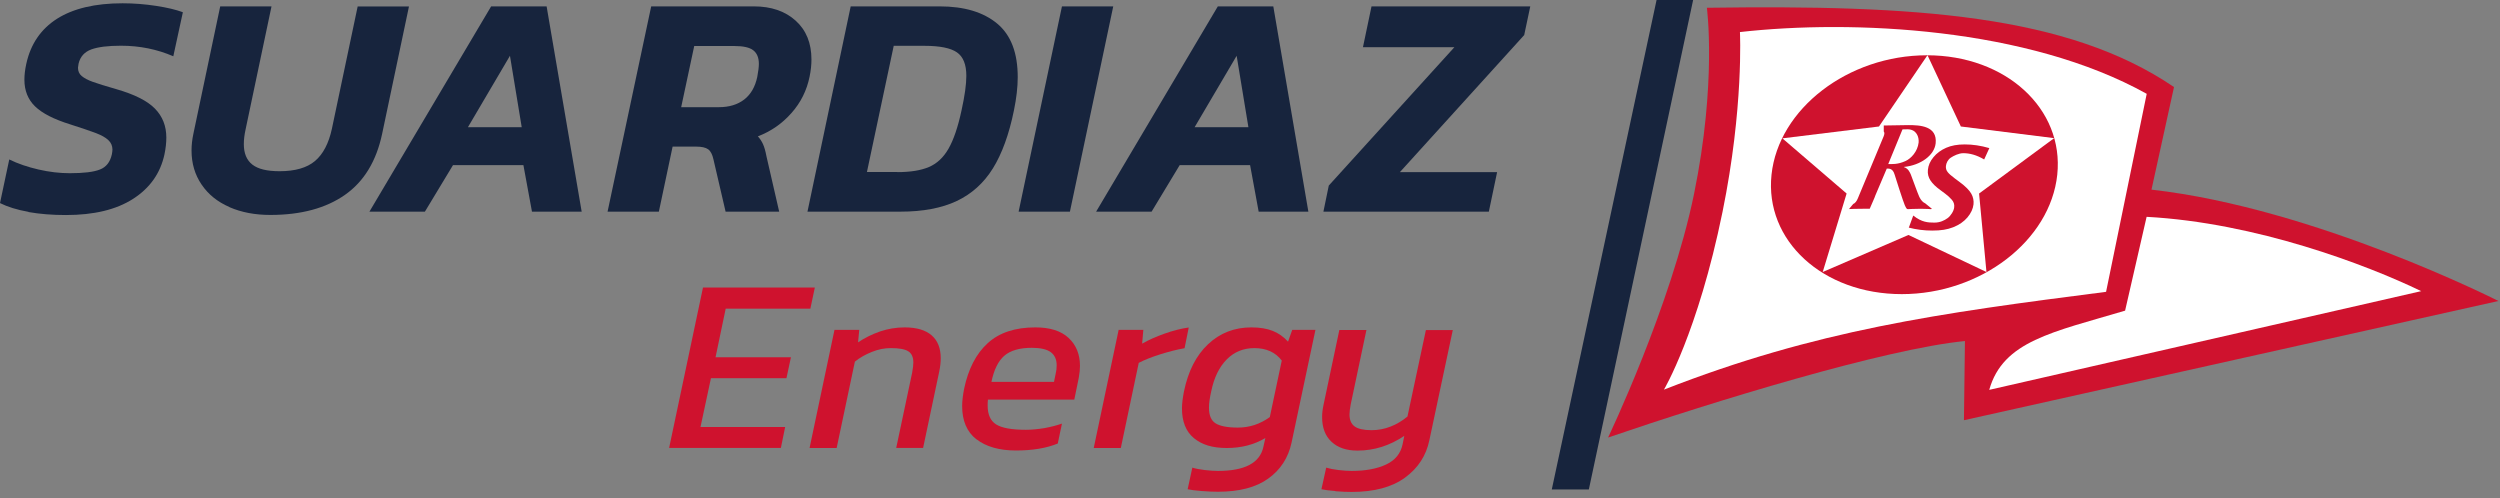
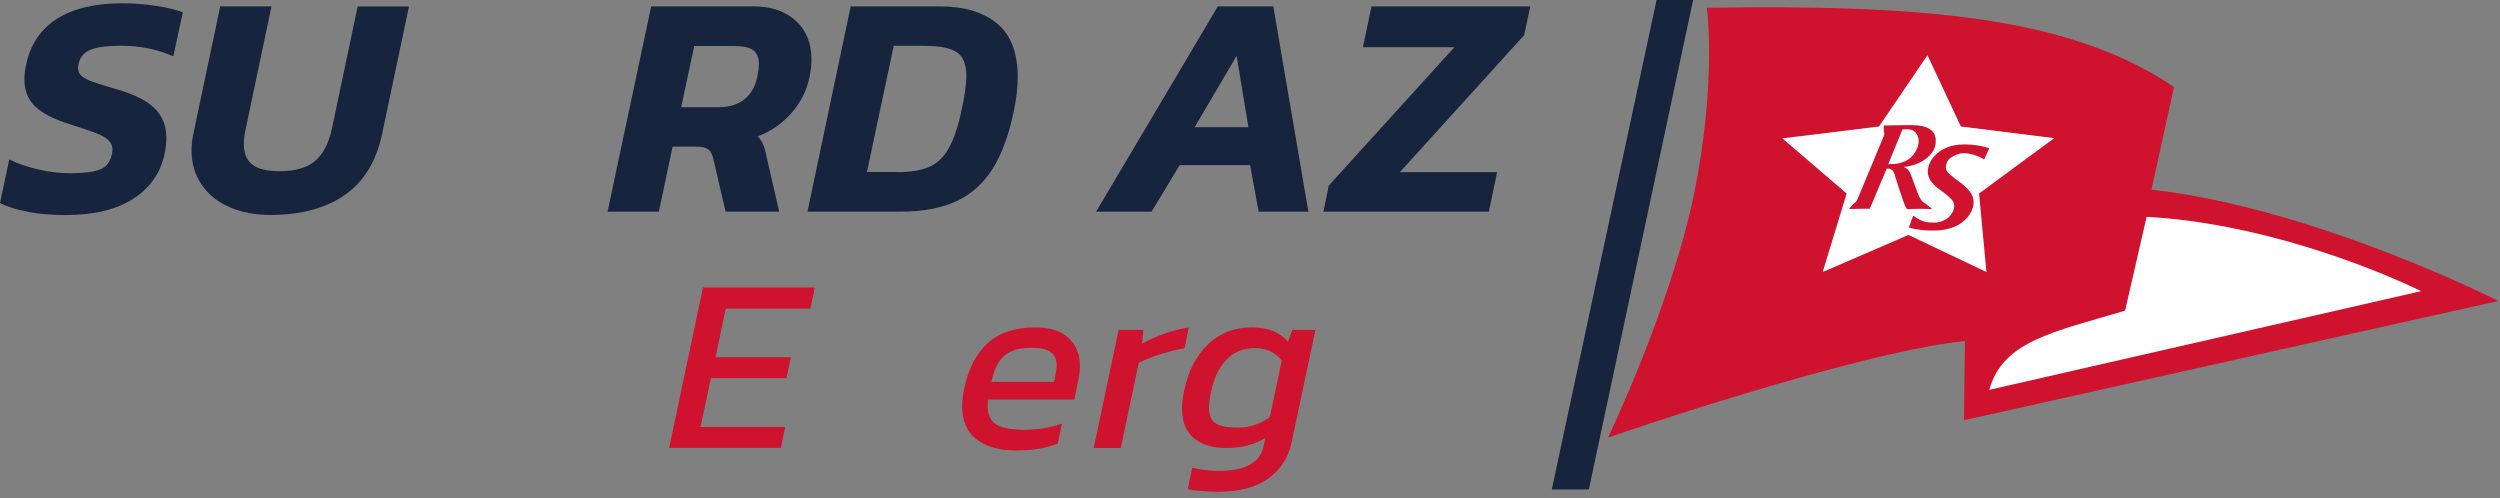
<svg xmlns="http://www.w3.org/2000/svg" width="251" height="50" viewBox="0 0 251 50" fill="none">
  <rect x="0" y="0" width="251" height="50" fill="#808080" stroke="none" />
  <g clip-path="url(#clip0_650_1236)">
    <path d="M2.86 21.27C1.72 21.07 0.76 20.77 0 20.39L0.93 16.01C1.8 16.44 2.79 16.77 3.87 17.02C4.96 17.27 6 17.39 7.01 17.39C8.4 17.39 9.4 17.27 10.03 17.02C10.66 16.78 11.06 16.27 11.23 15.5C11.27 15.29 11.29 15.13 11.29 15.02C11.29 14.64 11.15 14.32 10.87 14.06C10.59 13.8 10.19 13.58 9.65 13.37C9.12 13.17 8.25 12.87 7.06 12.49C5.42 11.98 4.24 11.38 3.52 10.68C2.81 9.99 2.45 9.1 2.45 8.01C2.45 7.52 2.51 6.99 2.64 6.41C3.07 4.43 4.1 2.92 5.73 1.88C7.36 0.85 9.55 0.33 12.31 0.33C13.44 0.33 14.56 0.42 15.67 0.59C16.78 0.76 17.67 0.97 18.36 1.23L17.4 5.65C15.78 4.95 14.03 4.59 12.15 4.59C10.85 4.59 9.86 4.71 9.17 4.96C8.49 5.21 8.06 5.68 7.89 6.38C7.85 6.59 7.83 6.73 7.83 6.8C7.83 7.14 7.95 7.42 8.2 7.63C8.45 7.84 8.82 8.04 9.32 8.22C9.82 8.4 10.59 8.64 11.64 8.94C13.5 9.47 14.8 10.13 15.56 10.91C16.32 11.69 16.7 12.65 16.7 13.81C16.7 14.32 16.64 14.89 16.51 15.51C16.1 17.39 15.06 18.87 13.37 19.96C11.68 21.05 9.43 21.59 6.62 21.59C5.25 21.59 4 21.49 2.86 21.29V21.27Z" fill="#17243D" />
    <path d="M23.04 20.79C21.84 20.27 20.91 19.52 20.24 18.53C19.57 17.55 19.23 16.41 19.23 15.11C19.23 14.58 19.29 14.01 19.42 13.41L22.11 0.64H27.26L24.67 12.93C24.54 13.51 24.48 14.02 24.48 14.47C24.48 15.39 24.76 16.07 25.33 16.52C25.9 16.97 26.81 17.19 28.07 17.19C29.63 17.19 30.81 16.85 31.62 16.17C32.43 15.49 33 14.41 33.32 12.94L35.91 0.65H41.06L38.37 13.42C37.79 16.17 36.55 18.22 34.64 19.56C32.73 20.9 30.23 21.58 27.14 21.58C25.6 21.58 24.24 21.32 23.04 20.8V20.79Z" fill="#17243D" />
-     <path d="M49.31 0.64H54.88L58.4 21.25H53.41L52.55 16.58H45.48L42.66 21.25H37.09L49.31 0.64ZM52.38 12.77L51.2 5.6L46.98 12.77H52.39H52.38Z" fill="#17243D" />
    <path d="M65.38 0.64H75.68C77.43 0.64 78.83 1.12 79.89 2.08C80.95 3.04 81.47 4.34 81.47 5.98C81.47 6.51 81.41 7.09 81.28 7.71C81 9.08 80.4 10.29 79.47 11.34C78.54 12.4 77.42 13.18 76.09 13.69C76.3 13.92 76.47 14.18 76.6 14.46C76.73 14.74 76.85 15.14 76.95 15.68L78.23 21.25H72.85L71.63 16C71.52 15.51 71.35 15.17 71.1 14.99C70.85 14.81 70.45 14.72 69.9 14.72H67.53L66.15 21.25H61L65.38 0.64ZM72.19 10.76C73.21 10.76 74.06 10.5 74.72 9.99C75.38 9.48 75.82 8.72 76.03 7.72C76.14 7.14 76.19 6.71 76.19 6.41C76.19 5.79 76 5.34 75.63 5.05C75.26 4.76 74.62 4.62 73.73 4.62H69.7L68.39 10.76H72.2H72.19Z" fill="#17243D" />
    <path d="M85.41 0.64H94.34C96.81 0.64 98.74 1.22 100.12 2.37C101.5 3.52 102.18 5.31 102.18 7.75C102.18 8.75 102.05 9.86 101.8 11.08C101.31 13.49 100.6 15.43 99.69 16.9C98.78 18.37 97.56 19.47 96.06 20.18C94.56 20.89 92.67 21.25 90.41 21.25H81.07L85.41 0.64ZM90.11 17.28C91.41 17.28 92.46 17.11 93.26 16.77C94.06 16.43 94.72 15.82 95.23 14.93C95.74 14.04 96.18 12.76 96.54 11.07C96.86 9.62 97.02 8.47 97.02 7.61C97.02 6.48 96.71 5.7 96.08 5.26C95.45 4.82 94.36 4.6 92.8 4.6H89.73L87.04 17.27H90.11V17.28Z" fill="#17243D" />
-     <path d="M106.62 0.64H111.77L107.42 21.25H102.27L106.62 0.64Z" fill="#17243D" />
    <path d="M122.27 0.64H127.84L131.36 21.25H126.37L125.51 16.58H118.44L115.62 21.25H110.05L122.27 0.64ZM125.34 12.77L124.16 5.6L119.94 12.77H125.35H125.34Z" fill="#17243D" />
    <path d="M133.41 18.63L146.02 4.74H136.84L137.7 0.64H153.64L153.03 3.52L140.55 17.28H150.31L149.48 21.25H132.87L133.41 18.63Z" fill="#17243D" />
    <path d="M70.59 28.87H81.81L81.36 30.99H72.86L71.84 35.87H79.41L78.96 37.97H71.38L70.33 42.87H78.83L78.4 44.97H67.18L70.58 28.87H70.59Z" fill="#CF122E" />
-     <path d="M83.77 33.12H86.27L86.15 34.37C86.82 33.92 87.55 33.56 88.35 33.28C89.15 33.01 89.97 32.87 90.83 32.87C92.03 32.87 92.93 33.14 93.54 33.67C94.15 34.2 94.45 34.97 94.45 35.97C94.45 36.37 94.4 36.81 94.3 37.3L92.68 44.97H89.98L91.58 37.42C91.66 36.97 91.7 36.63 91.7 36.39C91.7 35.86 91.53 35.48 91.19 35.27C90.85 35.05 90.26 34.95 89.43 34.95C88.81 34.95 88.18 35.07 87.54 35.33C86.9 35.59 86.33 35.9 85.83 36.31L84 44.98H81.28L83.78 33.13L83.77 33.12Z" fill="#CF122E" />
    <path d="M98.02 44.1C97.07 43.35 96.6 42.24 96.6 40.77C96.6 40.27 96.67 39.69 96.8 39.02C97.22 37.04 98 35.52 99.16 34.46C100.32 33.4 101.91 32.87 103.95 32.87C105.42 32.87 106.53 33.22 107.29 33.93C108.05 34.64 108.43 35.58 108.43 36.74C108.43 37.07 108.39 37.47 108.31 37.92L107.86 40.12H99.19C99.17 40.27 99.16 40.47 99.16 40.72C99.16 41.62 99.44 42.25 100.01 42.61C100.58 42.97 101.57 43.15 102.99 43.15C103.59 43.15 104.21 43.09 104.87 42.98C105.52 42.86 106.1 42.71 106.62 42.53L106.2 44.53C105.05 45 103.65 45.23 102 45.23C100.35 45.23 99 44.85 98.05 44.11L98.02 44.1ZM105.82 38.35L105.99 37.52C106.06 37.25 106.09 36.97 106.09 36.67C106.09 36.09 105.89 35.65 105.5 35.36C105.11 35.07 104.47 34.92 103.59 34.92C102.36 34.92 101.44 35.19 100.83 35.72C100.22 36.25 99.79 37.13 99.54 38.34H105.81L105.82 38.35Z" fill="#CF122E" />
    <path d="M112.29 33.12H114.79L114.67 34.5C115.32 34.13 116.07 33.8 116.91 33.5C117.75 33.2 118.56 32.99 119.35 32.88L118.93 34.96C118.18 35.09 117.36 35.3 116.47 35.58C115.58 35.86 114.87 36.15 114.33 36.43L112.53 44.98H109.81L112.31 33.13L112.29 33.12Z" fill="#CF122E" />
    <path d="M120.65 49.3C120.01 49.25 119.54 49.19 119.24 49.12L119.71 46.95C120.03 47.05 120.44 47.13 120.94 47.19C121.44 47.25 121.89 47.28 122.29 47.28C124.97 47.28 126.49 46.48 126.84 44.88L127.04 43.98C125.91 44.65 124.62 44.98 123.17 44.98C121.72 44.98 120.67 44.65 119.87 43.99C119.07 43.33 118.67 42.34 118.67 41C118.67 40.53 118.74 39.97 118.87 39.3C119.29 37.27 120.09 35.69 121.29 34.56C122.49 33.43 123.94 32.87 125.64 32.87C126.49 32.87 127.2 32.99 127.78 33.22C128.36 33.45 128.87 33.81 129.32 34.3L129.74 33.12H132.07L129.67 44.45C129.34 45.97 128.56 47.17 127.33 48.05C126.11 48.93 124.43 49.37 122.29 49.37C121.84 49.37 121.29 49.35 120.65 49.3ZM127.49 41.87L128.69 36.2C128.06 35.37 127.14 34.95 125.94 34.95C124.84 34.95 123.91 35.33 123.16 36.09C122.41 36.85 121.89 37.91 121.61 39.28C121.46 39.93 121.38 40.48 121.38 40.93C121.38 41.7 121.6 42.22 122.04 42.5C122.48 42.78 123.23 42.93 124.28 42.93C125.45 42.93 126.51 42.58 127.48 41.88L127.49 41.87Z" fill="#CF122E" />
-     <path d="M134.08 49.3C133.44 49.25 132.97 49.19 132.67 49.12L133.15 46.95C133.47 47.05 133.87 47.13 134.37 47.19C134.87 47.25 135.32 47.28 135.72 47.28C137.12 47.28 138.27 47.06 139.18 46.63C140.09 46.2 140.63 45.52 140.82 44.61L140.99 43.76C139.54 44.74 137.97 45.24 136.29 45.24C135.19 45.24 134.32 44.95 133.69 44.36C133.06 43.78 132.74 42.95 132.74 41.88C132.74 41.48 132.79 41.06 132.89 40.61L134.47 33.13H137.19L135.61 40.61C135.53 41.03 135.49 41.36 135.49 41.61C135.49 42.16 135.66 42.56 136 42.81C136.34 43.06 136.91 43.19 137.71 43.19C138.36 43.19 138.99 43.07 139.61 42.83C140.23 42.59 140.79 42.25 141.31 41.82L143.16 33.14H145.86L143.51 44.19C143.19 45.74 142.38 46.99 141.07 47.95C139.76 48.91 137.97 49.39 135.71 49.39C135.26 49.39 134.71 49.37 134.07 49.32L134.08 49.3Z" fill="#CF122E" />
    <path d="M159.52 49.14L169.99 0H166.32L155.8 49.14H159.52Z" fill="#17243D" />
    <path d="M171.37 0.78C171.37 0.78 172.38 8.26 170.08 19.48C167.78 30.7 161.45 43.93 161.45 43.93C172.05 40.3 189.24 35.03 197.28 34.24L197.18 42.19L250.84 30.22C250.84 30.22 232.49 20.9 216.01 19.04L218.27 8.74C207.58 1.47 192.26 0.48 171.37 0.78Z" fill="#CF122E" />
    <path d="M199.73 39.14L243.09 29.23C237.62 26.59 226.51 22.36 215.52 21.77L213.36 31.19C206.1 33.35 201.1 34.23 199.72 39.14H199.73Z" fill="white" />
-     <path d="M174.68 3.22C185.96 1.95 203.56 2.75 215.53 9.42L211.45 29.3C194.58 31.46 182.36 33.14 167.06 39.12C167.06 39.12 170.46 33.42 172.94 21.28C175.08 10.79 174.69 3.22 174.69 3.22H174.68Z" fill="white" />
    <path d="M177.86 17.54C178.56 10.92 185.55 5.55 193.47 5.55C201.39 5.55 207.24 10.92 206.55 17.54C205.85 24.16 198.86 29.53 190.94 29.53C183.02 29.53 177.16 24.16 177.86 17.54Z" fill="#CF122E" />
    <path fill-rule="evenodd" clip-rule="evenodd" d="M193.52 5.54L196.87 12.7L206.24 13.87L198.7 19.43L199.44 27.31L191.61 23.59L183 27.31L185.4 19.43L178.95 13.89L188.65 12.7L193.52 5.54Z" fill="white" />
    <path fill-rule="evenodd" clip-rule="evenodd" d="M191.64 22.87L192.09 21.64C192.94 22.32 193.58 22.35 194.21 22.35C194.79 22.35 195.22 22.13 195.54 21.9C195.86 21.67 196.17 21.17 196.2 20.82C196.24 20.52 196.15 20.26 195.95 20.04C195.75 19.82 195.54 19.62 195.29 19.44L194.82 19.09C194.36 18.76 194.03 18.44 193.82 18.12C193.61 17.8 193.52 17.45 193.56 17.06C193.6 16.6 193.79 16.18 194.12 15.78C194.45 15.38 194.87 15.07 195.39 14.84C195.91 14.61 196.53 14.5 197.26 14.5C198.06 14.5 198.88 14.62 199.73 14.87L199.21 16.01C198.45 15.56 197.76 15.38 197.12 15.38C196.66 15.38 196.15 15.64 195.86 15.83C195.57 16.02 195.4 16.37 195.37 16.67C195.35 16.89 195.4 17.09 195.54 17.27C195.68 17.45 195.91 17.65 196.23 17.89L196.74 18.27C197.34 18.71 197.73 19.11 197.92 19.45C198.11 19.79 198.18 20.15 198.14 20.52C198.09 20.96 197.89 21.4 197.53 21.83C197.17 22.25 196.7 22.58 196.09 22.82C195.49 23.05 194.89 23.15 193.99 23.15C193.19 23.15 192.4 23.05 191.63 22.85L191.64 22.87Z" fill="#CF122E" />
    <path fill-rule="evenodd" clip-rule="evenodd" d="M193.3 20.42C193.07 20.32 192.87 20.12 192.7 19.77C192.53 19.42 191.91 17.65 191.85 17.53C191.75 17.31 191.6 16.92 191.16 16.78V16.76C192.85 16.59 194.21 15.59 194.34 14.39C194.52 12.64 192.76 12.56 191.6 12.56C191.2 12.56 190.21 12.59 189.13 12.6V13.2C189.22 13.3 189.21 13.47 189.11 13.71L186.53 19.91C186.42 20.19 186.24 20.42 186.06 20.48L185.64 20.99C185.88 20.98 186.31 20.96 187.02 20.96C187.28 20.96 187.52 20.96 187.72 20.96L188.2 19.85C188.22 19.78 188.25 19.7 188.29 19.61L189.43 16.93C189.64 16.93 190.03 16.87 190.22 17.53C190.31 17.84 191.1 20.3 191.24 20.6C191.38 20.9 191.43 21 191.55 21C191.78 21 192.01 20.96 192.85 20.96C193.55 20.96 193.74 21 193.86 21C193.91 21 193.94 20.98 193.96 20.96L193.32 20.44L193.3 20.42ZM189.58 16.47L191.01 12.99C191.15 12.98 191.29 12.98 191.51 12.98C192.44 12.98 192.68 13.78 192.63 14.31C192.53 15.21 191.87 15.92 191.31 16.17C190.51 16.53 189.95 16.47 189.59 16.47H189.58Z" fill="#CF122E" />
  </g>
  <defs>
    <clipPath id="clip0_650_1236">
      <rect width="250.84" height="49.37" fill="white" />
    </clipPath>
  </defs>
</svg>